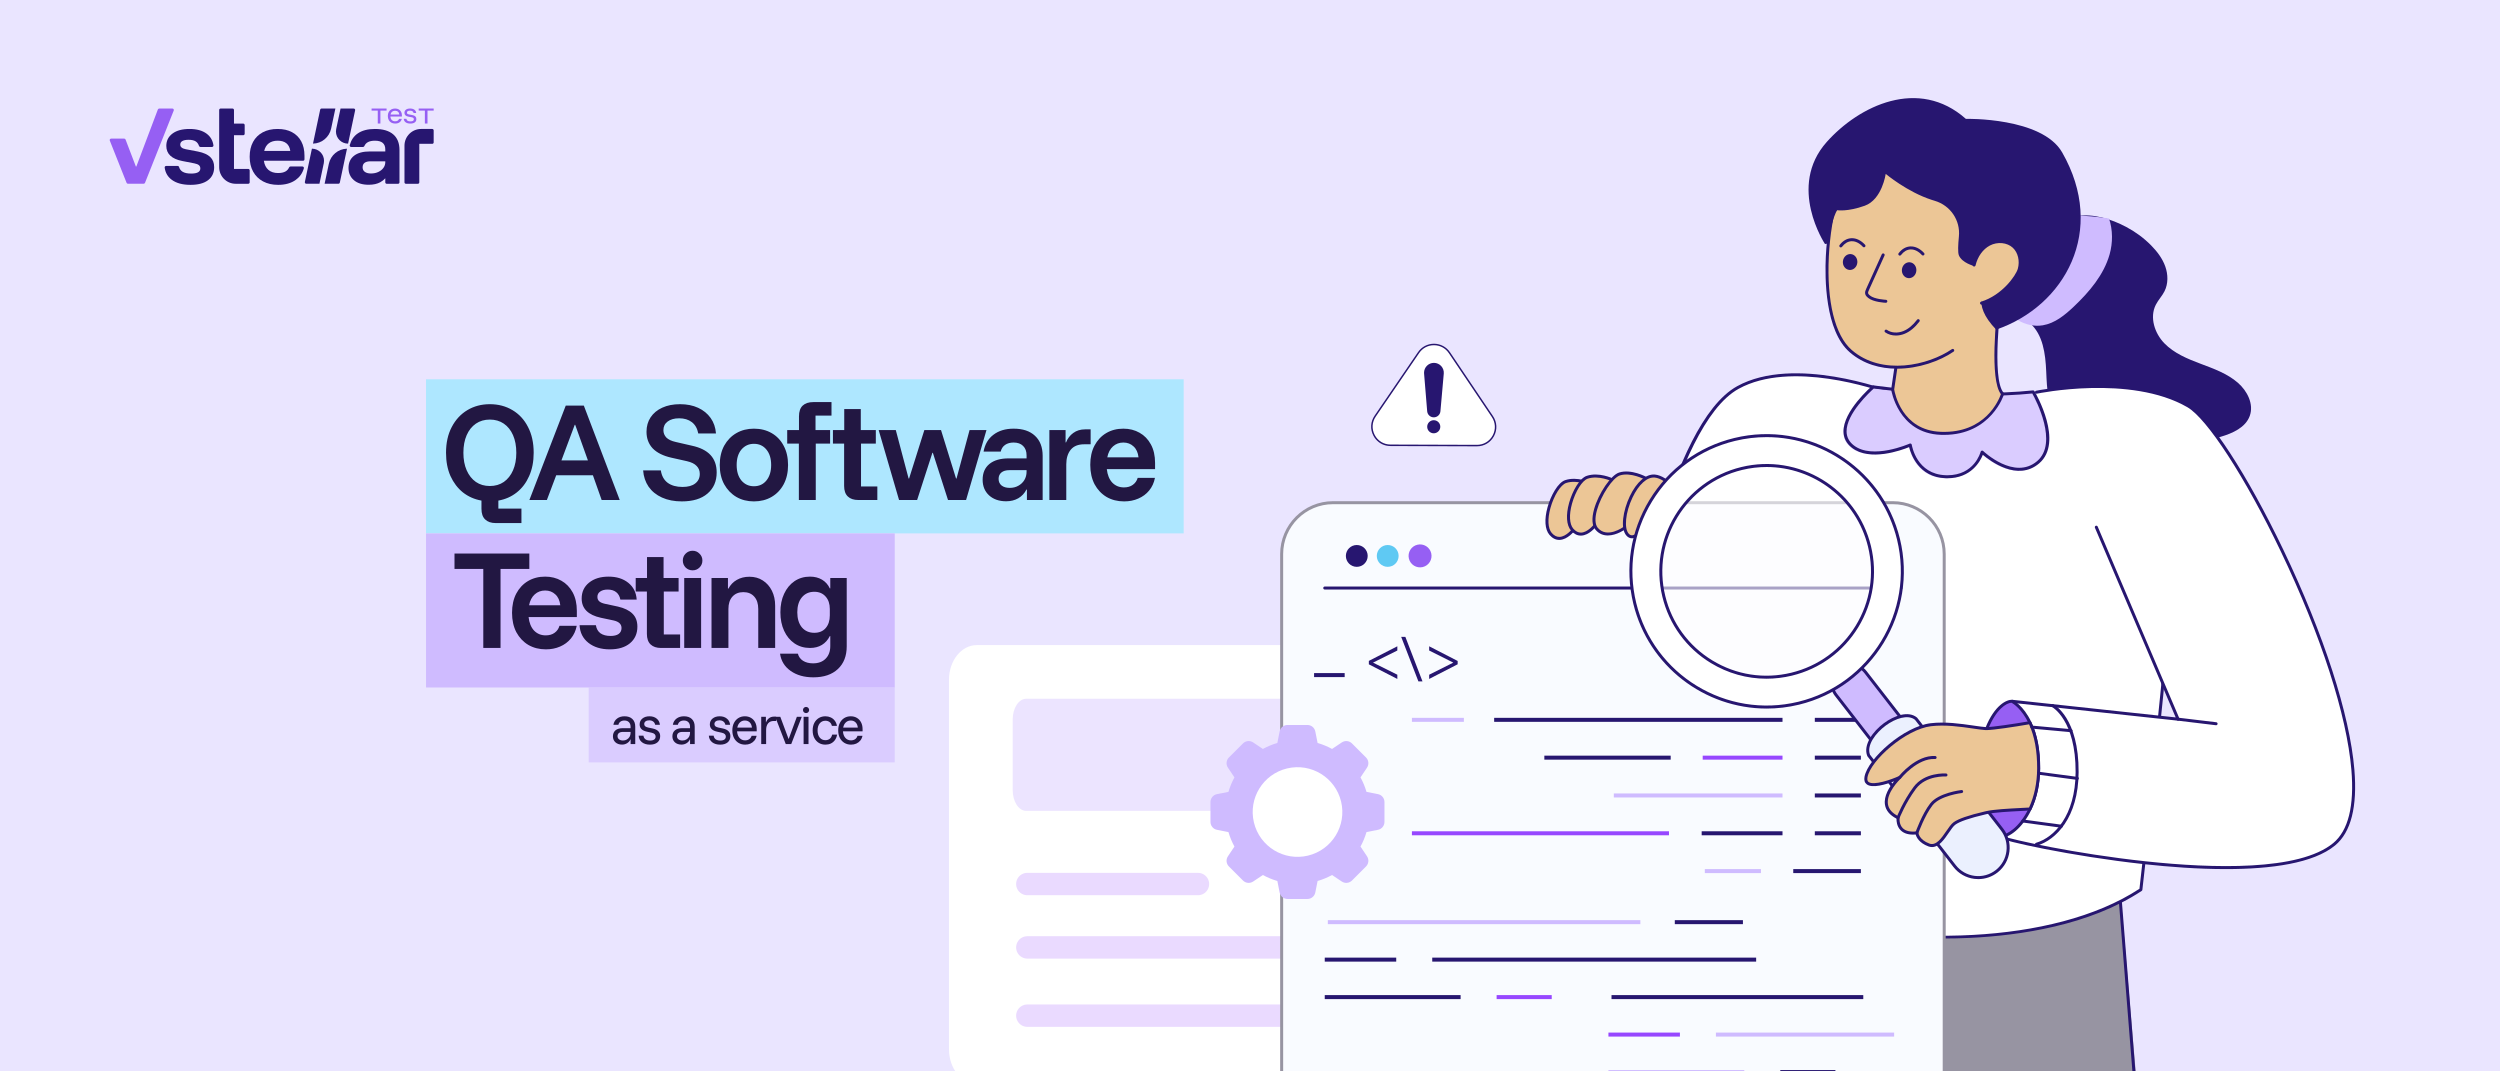
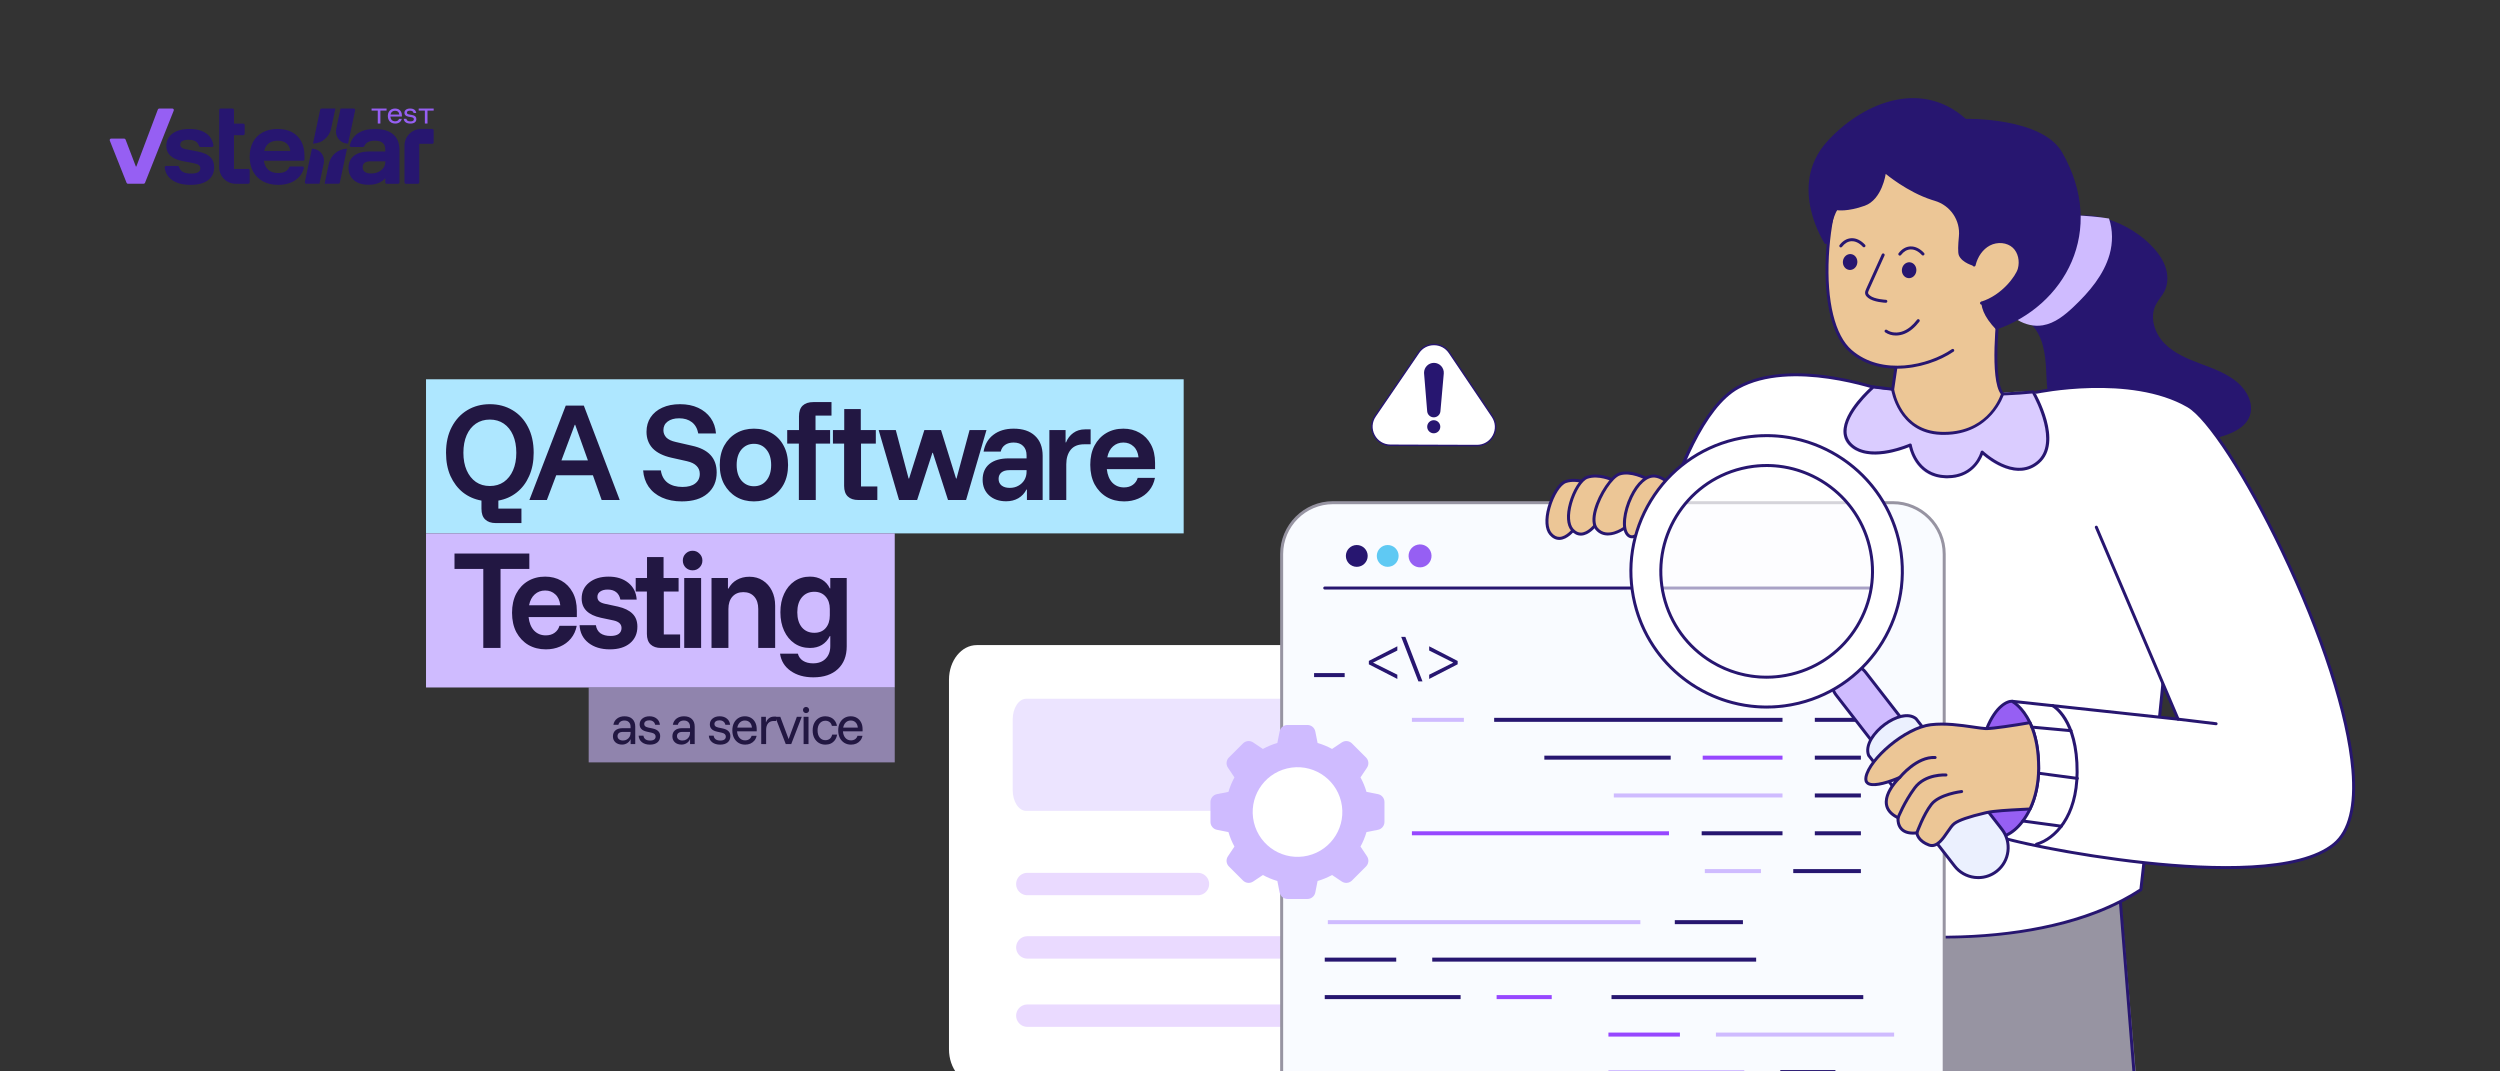
<svg xmlns="http://www.w3.org/2000/svg" width="980" height="420" viewBox="0 0 980 420" fill="none">
  <rect x="0" y="0" width="980" height="420" fill="#333333" stroke="none" />
  <g clip-path="url(#clip0_1191_940)">
-     <rect width="980" height="420" fill="#EAE5FF" />
    <g opacity="0.4">
      <rect width="980" height="420" style="mix-blend-mode:multiply" />
    </g>
    <rect x="167" y="148.678" width="297" height="60.407" fill="#AEE7FF" />
    <rect x="167" y="209.085" width="183.737" height="60.407" fill="#CFBBFF" />
    <rect opacity="0.6" x="230.763" y="269.491" width="119.975" height="29.364" fill="#CFBBFF" />
    <path d="M194.352 205.047C192.555 205.047 191.169 204.575 190.194 203.63C189.219 202.717 188.732 201.315 188.732 199.427V196.228C185.99 195.741 183.569 194.675 181.467 193.03C179.396 191.355 177.766 189.207 176.578 186.588C175.421 183.968 174.842 180.937 174.842 177.495C174.842 173.596 175.588 170.23 177.081 167.398C178.573 164.534 180.614 162.326 183.203 160.772C185.792 159.219 188.732 158.442 192.022 158.442C195.342 158.442 198.296 159.219 200.886 160.772C203.475 162.295 205.5 164.489 206.963 167.352C208.455 170.185 209.201 173.566 209.201 177.495C209.201 180.937 208.607 183.983 207.419 186.633C206.262 189.253 204.648 191.385 202.576 193.03C200.505 194.675 198.098 195.741 195.357 196.228V199.381H204.404V205.047H194.352ZM192.022 190.517C194.123 190.517 195.951 189.984 197.505 188.918C199.058 187.821 200.261 186.298 201.114 184.349C201.967 182.399 202.393 180.115 202.393 177.495C202.393 174.845 201.967 172.545 201.114 170.596C200.261 168.646 199.058 167.139 197.505 166.073C195.951 165.006 194.123 164.473 192.022 164.473C189.92 164.473 188.092 165.006 186.539 166.073C184.985 167.139 183.782 168.646 182.929 170.596C182.076 172.545 181.65 174.845 181.65 177.495C181.65 180.115 182.076 182.399 182.929 184.349C183.782 186.298 184.985 187.821 186.539 188.918C188.092 189.984 189.92 190.517 192.022 190.517ZM207.522 196L221.777 158.99H228.859L242.932 196H235.85L232.423 186.314H218.03L214.375 196H207.522ZM220.086 180.465H230.458L225.478 166.529H225.295L220.086 180.465ZM267.275 196.548C264.32 196.548 261.731 196.046 259.508 195.04C257.284 194.035 255.533 192.619 254.253 190.791C253.004 188.964 252.289 186.831 252.106 184.395H259.051C259.355 186.496 260.239 188.111 261.701 189.238C263.193 190.334 265.143 190.883 267.549 190.883C269.712 190.883 271.372 190.426 272.53 189.512C273.718 188.598 274.312 187.349 274.312 185.765C274.312 184.516 273.9 183.481 273.078 182.658C272.286 181.805 271.022 181.181 269.286 180.785L263.163 179.414C259.934 178.683 257.497 177.465 255.852 175.759C254.238 174.023 253.431 171.86 253.431 169.271C253.431 167.108 253.964 165.22 255.03 163.605C256.127 161.96 257.65 160.696 259.599 159.813C261.579 158.899 263.909 158.442 266.59 158.442C269.27 158.442 271.631 158.914 273.672 159.859C275.713 160.803 277.342 162.128 278.561 163.834C279.779 165.539 280.48 167.565 280.663 169.911H273.718C273.352 167.961 272.514 166.484 271.205 165.479C269.895 164.473 268.235 163.971 266.224 163.971C264.336 163.971 262.828 164.397 261.701 165.25C260.604 166.073 260.056 167.2 260.056 168.631C260.056 169.728 260.437 170.687 261.198 171.51C261.99 172.302 263.209 172.88 264.854 173.246L271.205 174.708C274.464 175.409 276.901 176.627 278.515 178.363C280.129 180.1 280.937 182.384 280.937 185.217C280.937 188.689 279.733 191.446 277.327 193.487C274.951 195.528 271.601 196.548 267.275 196.548ZM295.531 196.548C292.973 196.548 290.688 195.97 288.678 194.812C286.667 193.624 285.068 191.964 283.88 189.832C282.723 187.7 282.144 185.187 282.144 182.293C282.144 179.369 282.723 176.84 283.88 174.708C285.068 172.576 286.667 170.931 288.678 169.773C290.688 168.616 292.973 168.037 295.531 168.037C298.151 168.037 300.466 168.616 302.476 169.773C304.487 170.931 306.055 172.576 307.182 174.708C308.34 176.84 308.919 179.369 308.919 182.293C308.919 185.187 308.34 187.715 307.182 189.877C306.025 192.01 304.441 193.655 302.431 194.812C300.42 195.97 298.12 196.548 295.531 196.548ZM295.531 190.608C297.572 190.608 299.202 189.862 300.42 188.37C301.669 186.847 302.294 184.821 302.294 182.293C302.294 179.734 301.669 177.708 300.42 176.216C299.202 174.723 297.572 173.977 295.531 173.977C293.551 173.977 291.922 174.723 290.642 176.216C289.394 177.708 288.769 179.734 288.769 182.293C288.769 184.821 289.394 186.847 290.642 188.37C291.922 189.862 293.551 190.608 295.531 190.608ZM313.154 196V173.886H308.585V168.586H313.199V163.24C313.199 161.321 313.687 159.904 314.661 158.99C315.636 158.077 317.022 157.62 318.819 157.62H325.947V162.92H319.687V168.586H325.399V173.886H319.779V196H313.154ZM336.424 196C334.688 196 333.332 195.543 332.357 194.629C331.383 193.715 330.895 192.33 330.895 190.471V173.886H326.509V168.586H330.941V160.361H337.429V168.586H343.323V173.886H337.52V190.7H343.917V196H336.424ZM352.429 196L344.433 168.586H351.15L356.176 187.593H356.359L362.344 168.586H368.878L374.772 187.593H374.955L380.072 168.586H386.697L378.701 196H371.619L365.68 177.495H365.497L359.511 196H352.429ZM394.42 196.503C391.648 196.503 389.409 195.726 387.703 194.172C386.028 192.619 385.19 190.578 385.19 188.05C385.19 185.4 386.074 183.344 387.84 181.882C389.638 180.419 392.15 179.688 395.379 179.688H402.416V178.5C402.416 176.916 401.959 175.683 401.045 174.799C400.162 173.916 398.928 173.474 397.344 173.474C396.004 173.474 394.892 173.779 394.009 174.388C393.125 174.997 392.546 175.881 392.272 177.038H385.556C386.074 174.175 387.368 171.967 389.44 170.413C391.511 168.829 394.146 168.037 397.344 168.037C400.938 168.037 403.726 168.966 405.705 170.824C407.716 172.682 408.721 175.302 408.721 178.683V196H402.553V191.888H402.37C401.639 193.35 400.573 194.492 399.172 195.315C397.801 196.107 396.217 196.503 394.42 196.503ZM395.836 191.248C397.085 191.248 398.197 190.974 399.172 190.426C400.177 189.877 400.969 189.131 401.548 188.187C402.126 187.212 402.416 186.116 402.416 184.897V184.303H395.699C394.328 184.303 393.278 184.608 392.546 185.217C391.815 185.826 391.45 186.664 391.45 187.73C391.45 188.827 391.846 189.695 392.638 190.334C393.43 190.944 394.496 191.248 395.836 191.248ZM411.355 196V168.586H417.706V173.429H417.888C418.498 171.875 419.442 170.642 420.721 169.728C422.001 168.784 423.539 168.311 425.336 168.311H427.529V174.16H425.016C422.64 174.16 420.874 174.876 419.716 176.307C418.559 177.739 417.98 179.643 417.98 182.019V196H411.355ZM440.633 196.548C438.075 196.548 435.79 195.97 433.78 194.812C431.8 193.624 430.231 191.964 429.073 189.832C427.946 187.669 427.383 185.126 427.383 182.201C427.383 179.308 427.931 176.81 429.028 174.708C430.155 172.576 431.693 170.931 433.643 169.773C435.592 168.616 437.831 168.037 440.359 168.037C442.735 168.037 444.852 168.57 446.71 169.636C448.568 170.672 450.046 172.195 451.142 174.205C452.239 176.216 452.787 178.637 452.787 181.47V183.892H433.871C434.115 186.146 434.83 187.913 436.018 189.192C437.237 190.441 438.76 191.065 440.588 191.065C441.989 191.065 443.146 190.73 444.06 190.06C445.004 189.39 445.644 188.476 445.979 187.319H452.741C452.376 189.238 451.614 190.898 450.457 192.299C449.33 193.67 447.913 194.721 446.207 195.452C444.532 196.183 442.674 196.548 440.633 196.548ZM434.054 179.277H446.299C446.086 177.389 445.431 175.957 444.334 174.982C443.268 173.977 441.943 173.474 440.359 173.474C438.775 173.474 437.42 173.977 436.293 174.982C435.166 175.987 434.419 177.419 434.054 179.277ZM196.212 254H189.45V223.022H178.164V216.99H207.498V223.022H196.212V254ZM213.969 254.548C211.41 254.548 209.126 253.97 207.115 252.812C205.135 251.624 203.567 249.964 202.409 247.832C201.282 245.669 200.719 243.126 200.719 240.201C200.719 237.308 201.267 234.81 202.363 232.708C203.49 230.576 205.029 228.931 206.978 227.773C208.928 226.616 211.167 226.037 213.695 226.037C216.071 226.037 218.188 226.57 220.046 227.636C221.904 228.672 223.381 230.195 224.478 232.205C225.574 234.216 226.123 236.637 226.123 239.47V241.892H207.207C207.45 244.146 208.166 245.913 209.354 247.192C210.573 248.441 212.096 249.065 213.923 249.065C215.324 249.065 216.482 248.73 217.396 248.06C218.34 247.39 218.98 246.476 219.315 245.319H226.077C225.711 247.238 224.95 248.898 223.792 250.299C222.665 251.67 221.249 252.721 219.543 253.452C217.868 254.183 216.01 254.548 213.969 254.548ZM207.389 237.277H219.635C219.421 235.389 218.766 233.957 217.67 232.982C216.604 231.977 215.279 231.474 213.695 231.474C212.111 231.474 210.755 231.977 209.628 232.982C208.501 233.987 207.755 235.419 207.389 237.277ZM239.071 254.548C235.629 254.548 232.827 253.695 230.664 251.99C228.501 250.284 227.344 247.984 227.191 245.09H233.588C233.801 246.461 234.395 247.512 235.37 248.243C236.375 248.944 237.7 249.294 239.345 249.294C240.716 249.294 241.767 249.035 242.498 248.517C243.259 247.969 243.64 247.192 243.64 246.187C243.64 244.664 242.604 243.674 240.533 243.217L235.553 242.166C230.527 241.069 228.014 238.557 228.014 234.627C228.014 232.038 228.973 229.967 230.892 228.413C232.842 226.829 235.401 226.037 238.568 226.037C241.706 226.037 244.28 226.844 246.29 228.459C248.301 230.073 249.397 232.266 249.58 235.038H243.183C242.94 233.759 242.391 232.784 241.538 232.114C240.685 231.444 239.574 231.109 238.203 231.109C236.984 231.109 236.01 231.368 235.279 231.886C234.548 232.373 234.182 233.074 234.182 233.987C234.182 234.718 234.426 235.297 234.913 235.724C235.401 236.15 236.132 236.47 237.106 236.683L242.224 237.78C244.752 238.359 246.656 239.288 247.935 240.567C249.214 241.816 249.854 243.506 249.854 245.639C249.854 248.38 248.879 250.558 246.93 252.172C245.011 253.756 242.391 254.548 239.071 254.548ZM259.111 254C257.374 254 256.019 253.543 255.044 252.629C254.07 251.715 253.582 250.33 253.582 248.471V231.886H249.196V226.586H253.628V218.361H260.116V226.586H266.01V231.886H260.207V248.7H266.604V254H259.111ZM268.213 254V226.586H274.838V254H268.213ZM271.503 223.57C270.437 223.57 269.523 223.204 268.761 222.473C268.03 221.712 267.665 220.798 267.665 219.732C267.665 218.666 268.03 217.767 268.761 217.036C269.523 216.275 270.437 215.894 271.503 215.894C272.569 215.894 273.468 216.275 274.199 217.036C274.96 217.767 275.341 218.666 275.341 219.732C275.341 220.798 274.96 221.712 274.199 222.473C273.468 223.204 272.569 223.57 271.503 223.57ZM278.914 254V226.586H285.357V230.743H285.539C286.331 229.251 287.428 228.109 288.829 227.317C290.261 226.494 291.906 226.083 293.764 226.083C295.774 226.083 297.526 226.57 299.018 227.545C300.541 228.52 301.729 229.86 302.582 231.566C303.435 233.272 303.861 235.236 303.861 237.46V254H297.236V238.739C297.236 236.668 296.718 235.054 295.683 233.896C294.647 232.708 293.215 232.114 291.388 232.114C289.591 232.114 288.159 232.708 287.093 233.896C286.057 235.054 285.539 236.668 285.539 238.739V254H278.914ZM318.846 265.514C315.282 265.514 312.312 264.676 309.936 263.001C307.56 261.326 306.174 259.072 305.778 256.239H312.769C313.073 257.427 313.744 258.356 314.779 259.026C315.845 259.696 317.155 260.031 318.709 260.031C320.81 260.031 322.455 259.422 323.643 258.204C324.862 256.985 325.471 255.34 325.471 253.269V249.34H325.288C324.527 250.863 323.491 252.02 322.181 252.812C320.871 253.604 319.318 254 317.521 254C315.236 254 313.211 253.406 311.444 252.218C309.708 251.03 308.352 249.385 307.377 247.283C306.403 245.182 305.915 242.76 305.915 240.019C305.915 237.247 306.403 234.825 307.377 232.754C308.352 230.652 309.708 229.007 311.444 227.819C313.211 226.631 315.236 226.037 317.521 226.037C319.318 226.037 320.887 226.433 322.227 227.225C323.567 228.017 324.588 229.159 325.288 230.652H325.471V226.586H331.913V253.36C331.913 257.137 330.756 260.107 328.441 262.27C326.126 264.433 322.927 265.514 318.846 265.514ZM319.211 248.06C321.1 248.06 322.577 247.451 323.643 246.233C324.74 244.984 325.288 243.308 325.288 241.207V238.739C325.288 236.698 324.74 235.069 323.643 233.85C322.547 232.601 321.069 231.977 319.211 231.977C317.17 231.977 315.541 232.708 314.322 234.17C313.134 235.602 312.54 237.551 312.54 240.019C312.54 242.486 313.134 244.451 314.322 245.913C315.541 247.344 317.17 248.06 319.211 248.06Z" fill="#221742" />
    <path d="M243.834 291.882C242.777 291.882 241.916 291.586 241.251 290.992C240.597 290.386 240.271 289.608 240.271 288.658C240.271 287.649 240.597 286.865 241.251 286.307C241.916 285.736 242.854 285.451 244.065 285.451H247.183V284.917C247.183 284.133 246.969 283.527 246.542 283.1C246.126 282.661 245.538 282.441 244.778 282.441C244.148 282.441 243.626 282.589 243.21 282.886C242.806 283.171 242.539 283.581 242.409 284.115H240.449C240.627 283.082 241.108 282.269 241.892 281.675C242.676 281.081 243.65 280.784 244.814 280.784C246.132 280.784 247.159 281.14 247.895 281.853C248.644 282.566 249.018 283.569 249.018 284.864V291.687H247.201V289.834H247.129C246.856 290.463 246.423 290.962 245.829 291.33C245.235 291.698 244.57 291.882 243.834 291.882ZM244.226 290.279C244.784 290.279 245.283 290.149 245.722 289.887C246.173 289.626 246.53 289.276 246.791 288.836C247.052 288.385 247.183 287.886 247.183 287.34V286.912H244.19C243.501 286.912 242.973 287.061 242.605 287.358C242.248 287.643 242.07 288.046 242.07 288.569C242.07 289.092 242.266 289.507 242.658 289.816C243.05 290.125 243.572 290.279 244.226 290.279ZM254.78 291.9C253.497 291.9 252.452 291.586 251.644 290.956C250.849 290.315 250.415 289.46 250.344 288.391H252.232C252.315 289.008 252.583 289.483 253.034 289.816C253.485 290.137 254.091 290.297 254.851 290.297C255.552 290.297 256.086 290.16 256.454 289.887C256.822 289.614 257.006 289.228 257.006 288.729C257.006 287.945 256.466 287.441 255.385 287.215L253.622 286.823C251.698 286.419 250.736 285.469 250.736 283.973C250.736 283.023 251.092 282.257 251.805 281.675C252.517 281.081 253.449 280.784 254.601 280.784C255.742 280.784 256.68 281.087 257.416 281.693C258.164 282.286 258.586 283.094 258.681 284.115H256.828C256.71 283.557 256.448 283.13 256.044 282.833C255.653 282.524 255.142 282.37 254.512 282.37C253.907 282.37 253.426 282.5 253.069 282.761C252.713 283.023 252.535 283.379 252.535 283.83C252.535 284.187 252.66 284.478 252.909 284.703C253.159 284.917 253.556 285.083 254.103 285.202L255.884 285.576C256.858 285.79 257.582 286.146 258.057 286.645C258.544 287.132 258.788 287.773 258.788 288.569C258.788 289.59 258.432 290.404 257.719 291.01C257.006 291.603 256.027 291.9 254.78 291.9ZM267.14 291.882C266.083 291.882 265.222 291.586 264.557 290.992C263.904 290.386 263.577 289.608 263.577 288.658C263.577 287.649 263.904 286.865 264.557 286.307C265.222 285.736 266.16 285.451 267.372 285.451H270.489V284.917C270.489 284.133 270.275 283.527 269.848 283.1C269.432 282.661 268.844 282.441 268.084 282.441C267.455 282.441 266.932 282.589 266.517 282.886C266.113 283.171 265.846 283.581 265.715 284.115H263.755C263.933 283.082 264.414 282.269 265.198 281.675C265.982 281.081 266.956 280.784 268.12 280.784C269.438 280.784 270.465 281.14 271.202 281.853C271.95 282.566 272.324 283.569 272.324 284.864V291.687H270.507V289.834H270.436C270.163 290.463 269.729 290.962 269.135 291.33C268.541 291.698 267.876 291.882 267.14 291.882ZM267.532 290.279C268.09 290.279 268.589 290.149 269.028 289.887C269.48 289.626 269.836 289.276 270.097 288.836C270.359 288.385 270.489 287.886 270.489 287.34V286.912H267.496C266.808 286.912 266.279 287.061 265.911 287.358C265.555 287.643 265.376 288.046 265.376 288.569C265.376 289.092 265.572 289.507 265.964 289.816C266.356 290.125 266.879 290.279 267.532 290.279ZM282.299 291.9C281.016 291.9 279.971 291.586 279.163 290.956C278.368 290.315 277.934 289.46 277.863 288.391H279.751C279.834 289.008 280.102 289.483 280.553 289.816C281.004 290.137 281.61 290.297 282.37 290.297C283.071 290.297 283.605 290.16 283.973 289.887C284.342 289.614 284.526 289.228 284.526 288.729C284.526 287.945 283.985 287.441 282.905 287.215L281.141 286.823C279.217 286.419 278.255 285.469 278.255 283.973C278.255 283.023 278.611 282.257 279.324 281.675C280.036 281.081 280.969 280.784 282.121 280.784C283.261 280.784 284.199 281.087 284.935 281.693C285.684 282.286 286.105 283.094 286.2 284.115H284.347C284.229 283.557 283.967 283.13 283.564 282.833C283.172 282.524 282.661 282.37 282.032 282.37C281.426 282.37 280.945 282.5 280.589 282.761C280.232 283.023 280.054 283.379 280.054 283.83C280.054 284.187 280.179 284.478 280.428 284.703C280.678 284.917 281.076 285.083 281.622 285.202L283.403 285.576C284.377 285.79 285.102 286.146 285.577 286.645C286.064 287.132 286.307 287.773 286.307 288.569C286.307 289.59 285.951 290.404 285.238 291.01C284.526 291.603 283.546 291.9 282.299 291.9ZM292.103 291.9C291.141 291.9 290.28 291.675 289.52 291.223C288.76 290.76 288.16 290.113 287.721 289.282C287.293 288.438 287.079 287.447 287.079 286.307C287.079 285.178 287.293 284.204 287.721 283.385C288.148 282.554 288.73 281.912 289.467 281.461C290.203 281.01 291.046 280.784 291.996 280.784C292.887 280.784 293.677 280.986 294.366 281.39C295.066 281.794 295.619 282.375 296.022 283.136C296.426 283.896 296.628 284.792 296.628 285.826V286.681H288.932C289.003 287.761 289.324 288.622 289.894 289.264C290.464 289.905 291.195 290.226 292.085 290.226C292.727 290.226 293.273 290.065 293.724 289.745C294.176 289.424 294.478 288.985 294.633 288.426H296.592C296.45 289.151 296.165 289.774 295.737 290.297C295.31 290.808 294.787 291.206 294.17 291.491C293.552 291.764 292.863 291.9 292.103 291.9ZM289.021 285.22H294.758C294.674 284.341 294.383 283.658 293.885 283.171C293.386 282.684 292.75 282.441 291.978 282.441C291.218 282.441 290.577 282.69 290.055 283.189C289.532 283.676 289.188 284.353 289.021 285.22ZM298.399 291.687V280.998H300.234V283.136H300.305C300.542 282.471 300.928 281.936 301.463 281.532C302.009 281.117 302.674 280.909 303.458 280.909H304.242V282.619H303.351C302.365 282.619 301.611 282.934 301.089 283.563C300.578 284.193 300.323 285.042 300.323 286.111V291.687H298.399ZM308.02 291.687L303.887 280.998H305.882L309.106 289.638H309.178L312.366 280.998H314.29L310.157 291.687H308.02ZM315.011 291.687V280.998H316.935V291.687H315.011ZM315.973 279.537C315.641 279.537 315.356 279.418 315.118 279.181C314.881 278.943 314.762 278.658 314.762 278.326C314.762 277.993 314.881 277.708 315.118 277.471C315.356 277.233 315.641 277.114 315.973 277.114C316.306 277.114 316.591 277.233 316.829 277.471C317.066 277.708 317.185 277.993 317.185 278.326C317.185 278.658 317.066 278.943 316.829 279.181C316.591 279.418 316.306 279.537 315.973 279.537ZM323.553 291.9C322.603 291.9 321.748 291.675 320.988 291.223C320.24 290.76 319.646 290.113 319.206 289.282C318.779 288.45 318.565 287.47 318.565 286.342C318.565 285.202 318.779 284.216 319.206 283.385C319.646 282.554 320.24 281.912 320.988 281.461C321.748 281.01 322.603 280.784 323.553 280.784C324.301 280.784 324.984 280.927 325.602 281.212C326.231 281.485 326.76 281.9 327.187 282.459C327.627 283.005 327.93 283.7 328.096 284.543H326.101C325.934 283.842 325.62 283.332 325.157 283.011C324.705 282.69 324.171 282.53 323.553 282.53C322.639 282.53 321.896 282.874 321.326 283.563C320.768 284.252 320.489 285.178 320.489 286.342C320.489 287.494 320.768 288.421 321.326 289.121C321.896 289.81 322.639 290.154 323.553 290.154C324.206 290.154 324.765 289.982 325.228 289.638C325.703 289.293 326.029 288.735 326.208 287.963H328.149C327.995 288.842 327.698 289.573 327.259 290.154C326.819 290.736 326.285 291.176 325.655 291.473C325.026 291.758 324.325 291.9 323.553 291.9ZM333.605 291.9C332.643 291.9 331.782 291.675 331.022 291.223C330.262 290.76 329.662 290.113 329.223 289.282C328.795 288.438 328.582 287.447 328.582 286.307C328.582 285.178 328.795 284.204 329.223 283.385C329.651 282.554 330.232 281.912 330.969 281.461C331.705 281.01 332.548 280.784 333.498 280.784C334.389 280.784 335.179 280.986 335.868 281.39C336.568 281.794 337.121 282.375 337.525 283.136C337.928 283.896 338.13 284.792 338.13 285.826V286.681H330.434C330.506 287.761 330.826 288.622 331.396 289.264C331.966 289.905 332.697 290.226 333.588 290.226C334.229 290.226 334.775 290.065 335.226 289.745C335.678 289.424 335.981 288.985 336.135 288.426H338.095C337.952 289.151 337.667 289.774 337.239 290.297C336.812 290.808 336.289 291.206 335.672 291.491C335.054 291.764 334.365 291.9 333.605 291.9ZM330.523 285.22H336.26C336.177 284.341 335.886 283.658 335.387 283.171C334.888 282.684 334.253 282.441 333.481 282.441C332.721 282.441 332.079 282.69 331.557 283.189C331.034 283.676 330.69 284.353 330.523 285.22Z" fill="#221742" />
    <g clip-path="url(#clip1_1191_940)">
      <path d="M138.65 42.539C139.016 42.539 139.29 42.878 139.213 43.238L138.37 47.218L136.446 56.304H136.428C133.813 56.304 131.692 54.176 131.692 51.552C131.692 51.234 131.724 50.922 131.784 50.621L131.805 50.521L131.814 50.48L133.496 42.539H138.65Z" fill="#271670" />
      <path d="M131.472 42.539L129.82 50.337L129.8 50.43C129.083 53.736 126.184 56.225 122.691 56.3L125.509 42.997C125.566 42.73 125.801 42.539 126.073 42.539H131.472H131.472Z" fill="#271670" />
      <path d="M127.021 63.032C127.021 63.347 126.99 63.655 126.932 63.952L126.93 63.963L126.912 64.047L126.909 64.064L126.9 64.105L125.221 72.03H120.068C119.701 72.03 119.428 71.691 119.504 71.331L120.343 67.367L122.268 58.282H122.408C124.966 58.347 127.021 60.449 127.021 63.032Z" fill="#271670" />
      <path d="M136.026 58.285L133.211 71.573C133.154 71.84 132.919 72.031 132.647 72.031H127.249L128.897 64.248L128.917 64.156C129.634 60.849 132.535 58.361 136.027 58.285H136.026Z" fill="#271670" />
      <path d="M97.874 66.792V71.483C97.874 71.792 97.624 72.041 97.317 72.041H92.385C88.812 72.041 85.915 69.135 85.915 65.55V43.121C85.915 42.96 85.98 42.814 86.085 42.709C86.165 42.628 86.269 42.571 86.384 42.549H91.143C91.303 42.549 91.449 42.614 91.554 42.719C91.659 42.825 91.724 42.971 91.724 43.132V48.447H95.333C95.493 48.447 95.639 48.513 95.744 48.618C95.849 48.724 95.914 48.869 95.914 49.03V52.428C95.914 52.589 95.849 52.735 95.744 52.84C95.639 52.946 95.493 53.011 95.333 53.011H91.724V66.213H97.297C97.616 66.213 97.874 66.472 97.874 66.792Z" fill="#271670" />
      <path d="M74.678 72.464C71.598 72.464 69.166 71.815 67.381 70.515C65.763 69.337 64.821 67.732 64.555 65.698C64.51 65.357 64.777 65.055 65.12 65.055H69.646C69.9 65.055 70.12 65.226 70.191 65.471C70.424 66.271 70.876 66.881 71.546 67.302C72.327 67.794 73.452 68.04 74.923 68.04C77.325 68.04 78.527 67.372 78.527 66.038C78.527 65.5 78.346 65.073 77.985 64.757C77.623 64.441 77.022 64.201 76.183 64.037L71.493 63.124C67.294 62.305 65.195 60.327 65.195 57.19C65.195 55.177 65.999 53.568 67.609 52.362C69.219 51.156 71.446 50.554 74.293 50.554C77.139 50.554 79.355 51.174 81.012 52.414C82.503 53.532 83.389 55.048 83.67 56.962C83.721 57.304 83.452 57.611 83.106 57.611H78.564C78.322 57.611 78.105 57.458 78.027 57.228C77.758 56.44 77.342 55.854 76.777 55.469C76.124 55.024 75.179 54.801 73.943 54.801C72.869 54.801 72.053 54.959 71.493 55.276C70.933 55.592 70.653 56.066 70.653 56.698C70.653 57.143 70.828 57.517 71.178 57.821C71.528 58.126 72.064 58.348 72.787 58.489L77.582 59.402C79.774 59.847 81.384 60.56 82.411 61.544C83.437 62.527 83.951 63.861 83.951 65.546C83.951 67.723 83.151 69.421 81.553 70.638C79.955 71.855 77.663 72.463 74.677 72.463L74.678 72.464Z" fill="#271670" />
      <path d="M109.033 72.463C106.77 72.463 104.799 72.013 103.119 71.112C101.439 70.211 100.144 68.935 99.234 67.285C98.324 65.635 97.87 63.686 97.87 61.438C97.87 59.191 98.313 57.255 99.2 55.627C100.086 54.001 101.352 52.748 102.996 51.87C104.641 50.992 106.583 50.554 108.823 50.554C111.063 50.554 112.9 50.975 114.475 51.818C116.05 52.661 117.257 53.866 118.097 55.434C118.937 57.003 119.357 58.875 119.357 61.052V62.445C119.357 62.761 119.101 63.018 118.785 63.018H103.437C103.437 63.018 103.434 63.019 103.435 63.02C103.668 64.588 104.262 65.781 105.219 66.599C106.175 67.419 107.435 67.828 108.999 67.828C110.235 67.828 111.215 67.618 111.938 67.196C112.564 66.831 113.034 66.299 113.345 65.6C113.436 65.395 113.64 65.265 113.864 65.265H118.556C118.935 65.265 119.212 65.627 119.107 65.992C118.561 67.895 117.489 69.414 115.892 70.549C114.095 71.825 111.809 72.463 109.033 72.463V72.463ZM103.576 59.156H113.79C113.79 59.156 113.792 59.155 113.792 59.154C113.605 57.82 113.092 56.821 112.252 56.154C111.412 55.487 110.281 55.153 108.858 55.153C107.435 55.153 106.273 55.493 105.376 56.171C104.478 56.85 103.877 57.844 103.574 59.153C103.574 59.155 103.575 59.156 103.576 59.156L103.576 59.156Z" fill="#271670" />
      <path d="M169.998 55.832V51.128C169.998 50.811 169.741 50.554 169.425 50.554H165.08C161.478 50.554 158.557 53.484 158.557 57.098V71.486C158.557 71.793 158.805 72.042 159.111 72.042H163.812C164.118 72.042 164.366 71.793 164.366 71.486V56.382H169.449C169.752 56.382 169.998 56.136 169.998 55.831V55.832Z" fill="#271670" />
      <path d="M154.13 52.661C152.486 51.256 150.1 50.554 146.974 50.554C144.151 50.554 141.887 51.151 140.184 52.345C138.66 53.413 137.631 54.931 137.097 56.9C137 57.259 137.272 57.612 137.642 57.612H142.307C142.535 57.612 142.74 57.473 142.828 57.262C143.409 55.857 144.792 55.154 146.974 55.154C149.68 55.154 151.034 56.29 151.034 58.559V59.367H145.014C142.307 59.367 140.231 59.929 138.785 61.053C137.338 62.175 136.615 63.779 136.615 65.863C136.615 67.829 137.315 69.415 138.715 70.621C140.115 71.826 142.052 72.428 144.524 72.428C146.344 72.428 147.861 72.096 149.074 71.428C149.821 71.018 150.473 70.502 151.034 69.884V71.494C151.034 71.797 151.279 72.042 151.581 72.042H156.052C156.353 72.042 156.598 71.797 156.598 71.494V58.806C156.598 56.114 155.775 54.066 154.131 52.661H154.13ZM150.298 65.81C149.809 66.477 149.144 67.011 148.303 67.407C147.464 67.807 146.496 68.005 145.4 68.005C144.396 68.005 143.603 67.794 143.019 67.373C142.436 66.952 142.145 66.355 142.145 65.582C142.145 64.014 143.194 63.23 145.295 63.23H151.034V63.546C151.034 64.389 150.789 65.143 150.299 65.81H150.298Z" fill="#271670" />
      <path d="M154.919 48.437C154.329 48.437 153.816 48.316 153.383 48.073C152.95 47.831 152.615 47.486 152.38 47.038C152.144 46.591 152.027 46.068 152.027 45.469C152.027 44.871 152.144 44.352 152.38 43.914C152.615 43.477 152.946 43.138 153.374 42.898C153.801 42.659 154.3 42.539 154.872 42.539C155.443 42.539 155.891 42.649 156.289 42.87C156.688 43.091 156.997 43.403 157.217 43.806C157.437 44.209 157.547 44.688 157.547 45.243V45.668H153.044C153.076 46.26 153.256 46.722 153.586 47.053C153.916 47.384 154.357 47.549 154.909 47.549C155.292 47.549 155.616 47.469 155.879 47.309C156.143 47.148 156.325 46.91 156.426 46.595H157.5C157.362 47.181 157.065 47.635 156.61 47.956C156.155 48.277 155.591 48.438 154.919 48.438V48.437ZM153.082 44.893H156.53C156.479 44.426 156.308 44.064 156.016 43.806C155.724 43.547 155.34 43.418 154.863 43.418C154.385 43.418 153.999 43.547 153.685 43.806C153.37 44.064 153.17 44.426 153.082 44.893Z" fill="#965FF3" />
      <path d="M160.874 48.437C160.089 48.437 159.47 48.274 159.018 47.946C158.565 47.618 158.317 47.162 158.273 46.575H159.319C159.363 46.922 159.514 47.177 159.771 47.341C160.029 47.505 160.409 47.587 160.911 47.587C161.79 47.587 162.23 47.309 162.23 46.755C162.23 46.529 162.163 46.353 162.028 46.231C161.892 46.108 161.665 46.018 161.344 45.961L160.11 45.734C159.061 45.539 158.537 45.038 158.537 44.232C158.537 43.709 158.735 43.296 159.131 42.993C159.526 42.691 160.067 42.539 160.751 42.539C161.436 42.539 162.025 42.694 162.442 43.002C162.86 43.311 163.097 43.746 163.154 44.307H162.127C162.064 43.992 161.918 43.758 161.688 43.607C161.459 43.456 161.137 43.38 160.723 43.38C160.339 43.38 160.043 43.447 159.832 43.579C159.622 43.711 159.517 43.904 159.517 44.156C159.517 44.351 159.584 44.504 159.719 44.614C159.854 44.724 160.072 44.807 160.374 44.864L161.608 45.101C162.161 45.202 162.566 45.381 162.823 45.639C163.081 45.898 163.21 46.244 163.21 46.679C163.21 47.234 163.008 47.665 162.607 47.974C162.205 48.283 161.627 48.437 160.873 48.437H160.874Z" fill="#965FF3" />
      <path d="M170.002 42.539V43.352H167.579V48.438H166.546V43.352H164.124V42.539H170.002Z" fill="#965FF3" />
      <path d="M67.576 42.549C67.977 42.549 68.252 42.955 68.104 43.33L68.007 43.574L64.256 53.011L56.841 71.668C56.753 71.888 56.541 72.032 56.305 72.032H50.154C49.917 72.032 49.706 71.888 49.618 71.668L43.041 55.121C42.892 54.744 43.168 54.335 43.572 54.335H48.688C48.923 54.335 49.135 54.481 49.219 54.702L53.264 65.287H53.44L58.073 53.011L61.634 43.574L61.88 42.922C61.965 42.697 62.18 42.549 62.419 42.549H67.576Z" fill="#965FF3" />
      <path d="M151.538 42.539V43.352H149.114V48.438H148.082V43.352H145.659V42.539H151.538Z" fill="#965FF3" />
    </g>
    <path d="M571.336 424.888H382.899C376.879 424.888 372 418.812 372 411.32V266.446C372 258.952 376.879 252.878 382.899 252.878H571.336C577.356 252.878 582.235 258.952 582.235 266.446V411.32C582.237 418.812 577.356 424.888 571.336 424.888Z" fill="white" />
    <path d="M538.828 317.869H402.287C399.354 317.869 396.975 314.231 396.975 309.739V282.042C396.975 277.553 399.352 273.911 402.287 273.911H538.828C541.76 273.911 544.14 277.55 544.14 282.042V309.739C544.14 314.231 541.762 317.869 538.828 317.869Z" fill="#ECE4FF" />
    <path opacity="0.2" d="M402.707 346.54H469.6" stroke="#9747FF" stroke-width="8.773" stroke-miterlimit="10" stroke-linecap="round" stroke-linejoin="round" />
    <path opacity="0.2" d="M402.708 371.382H546.05" stroke="#9747FF" stroke-width="8.773" stroke-miterlimit="10" stroke-linecap="round" stroke-linejoin="round" />
    <path opacity="0.2" d="M402.708 398.14H546.05" stroke="#9747FF" stroke-width="8.773" stroke-miterlimit="10" stroke-linecap="round" stroke-linejoin="round" />
    <path d="M830.671 344.041L839.036 441.473L771.621 461.648L762.272 422.282L747.017 365.2L830.671 344.041Z" fill="#9794A2" />
-     <path d="M750.498 441.444L761.52 364.378L766.938 326.497L683.593 326.957L671.609 441.444H750.498Z" fill="white" />
    <path d="M840.512 471C840.53 471 840.547 470.999 840.563 470.997C840.888 470.969 841.128 470.684 841.1 470.36L831.655 351.916C831.629 351.606 831.389 351.369 831.056 351.377L743.114 355.355C742.789 355.362 742.531 355.631 742.537 355.956C742.544 356.282 742.821 356.525 743.139 356.533L830.528 352.567L839.926 470.461C839.952 470.768 840.21 471 840.512 471Z" fill="#271670" />
    <path d="M773.944 470.524C773.989 470.524 774.036 470.518 774.081 470.508C774.398 470.433 774.593 470.115 774.518 469.798L750.795 371.992C750.72 371.675 750.403 371.479 750.085 371.556C749.769 371.631 749.573 371.948 749.649 372.265L773.372 470.071C773.436 470.342 773.678 470.524 773.944 470.524Z" fill="#271670" />
    <path d="M843.256 96.209C845.595 98.585 847.666 101.307 848.785 104.448C849.903 107.589 849.985 111.196 848.485 114.175C847.536 116.061 846.012 117.611 845.062 119.497C842.589 124.397 844.597 130.616 848.415 134.559C852.234 138.503 857.493 140.657 862.63 142.592C867.766 144.527 873.075 146.425 877.222 150.021C880.93 153.237 883.579 158.432 881.904 163.045C880.247 167.606 875.176 169.838 870.523 171.215C854.71 175.893 837.679 176.391 821.62 172.646C816.213 171.385 810.616 169.457 807.058 165.195C802.656 159.924 802.417 152.46 802.114 145.6C801.811 138.739 800.879 131.149 795.696 126.644C791.252 122.782 784.155 121.664 781.735 116.297C780.791 114.202 780.781 111.803 781.07 109.524C782.036 101.885 786.304 94.719 792.562 90.231C795.685 87.99 799.286 86.432 803.041 85.626C806.651 84.851 810.288 85.405 813.87 84.751C820.443 83.552 827.632 85.875 833.443 88.941C837.057 90.848 840.388 93.296 843.256 96.209Z" fill="#271670" />
    <path d="M783.983 117.905C787.007 124.129 793.963 128.663 800.78 127.519C805.545 126.72 809.493 123.464 812.994 120.134C819.045 114.378 824.695 107.743 826.97 99.709C828.243 95.177 828.255 90.156 826.736 85.656C822.306 84.942 817.806 84.621 813.324 84.391C808.102 84.115 802.571 83.879 798.193 81.018C796.441 79.87 795.386 78.513 794.81 76.99C793.811 78.313 792.937 79.771 792.063 81.136C788.708 86.364 785.431 91.731 783.48 97.664C781.316 104.243 780.95 111.682 783.983 117.905Z" fill="#CFBBFF" />
    <path d="M653.73 327.913C697.269 330.152 733.078 208.979 733.078 208.979L740.491 153.804C740.491 153.804 703.605 139.593 681.263 151.898C654.395 166.694 640.128 252.941 640.128 252.941" fill="white" />
    <path d="M654.947 328.534C672.88 328.534 691.482 308.699 710.263 269.541C724.513 239.83 733.554 209.451 733.644 209.148C733.652 209.119 733.659 209.089 733.663 209.059L741.075 153.883C741.111 153.613 740.958 153.353 740.703 153.255C740.332 153.112 703.304 139.088 680.979 151.384C654.169 166.149 640.132 249.314 639.548 252.847C639.494 253.168 639.711 253.471 640.032 253.524C640.354 253.576 640.657 253.36 640.709 253.038C640.852 252.179 655.236 166.905 681.547 152.416C702.104 141.096 735.64 152.666 739.844 154.194L732.5 208.856C731.653 211.692 696.044 329.497 653.759 327.325C653.429 327.296 653.158 327.557 653.141 327.884C653.124 328.209 653.374 328.485 653.699 328.502C654.114 328.524 654.531 328.534 654.947 328.534Z" fill="#271670" />
    <path d="M673.26 342.341C683.441 364.777 788.93 381.974 839.219 348.742C839.219 348.742 860.5 188.369 844.387 166.756C834.869 153.989 809.242 154.721 797.077 153.78C776.8 152.211 766.064 160.362 766.064 160.362C766.064 160.362 713.425 147.414 694.373 165.259C679.893 178.818 686.373 283.071 686.373 283.071L673.26 342.341Z" fill="white" />
    <path d="M796.615 154.028C796.615 154.028 808.105 173.605 798.595 181.753C789.085 189.901 776.564 177.76 776.564 177.76C776.564 177.76 773.97 187.874 762.198 187.466C750.17 187.048 748.295 174.957 748.295 174.957C748.295 174.957 733.415 181.648 725.675 175.537C715.629 167.606 733.791 152.048 733.791 152.048C733.791 152.048 767.852 157.034 796.615 154.028Z" fill="#DACCFF" />
    <path d="M763.361 187.479C772.784 187.479 776.3 180.748 777.274 178.27C780.097 180.682 790.88 188.886 799.358 181.64C809.1 173.315 797.988 154.142 797.511 153.329C797.392 153.126 797.164 153.006 796.923 153.037C768.658 155.984 734.786 151.122 734.448 151.071C734.27 151.047 734.095 151.097 733.961 151.211C733.492 151.612 722.479 161.118 722.647 169.239C722.698 171.722 723.789 173.82 725.889 175.474C732.931 181.02 745.299 176.522 748.38 175.267C749.046 177.962 752.082 187.1 762.658 187.467C762.894 187.475 763.13 187.479 763.361 187.479ZM776.998 176.636C776.944 176.636 776.89 176.643 776.836 176.658C776.627 176.713 776.466 176.876 776.412 177.081C776.313 177.464 773.89 186.299 763.369 186.299C763.149 186.299 762.926 186.295 762.699 186.286C751.361 185.895 749.488 174.819 749.414 174.348C749.385 174.165 749.27 174.005 749.103 173.918C748.936 173.83 748.738 173.823 748.565 173.9C748.42 173.966 733.979 180.331 726.647 174.554C724.837 173.129 723.898 171.333 723.854 169.215C723.709 162.221 733.042 153.622 734.551 152.278C737.881 152.741 769.693 156.987 796.652 154.251C798.082 156.832 806.9 173.626 798.563 180.751C789.62 188.395 777.545 176.922 777.423 176.805C777.308 176.695 777.155 176.636 776.998 176.636Z" fill="#271670" />
    <path d="M761.556 367.9C765.114 367.9 768.66 367.819 772.174 367.653C791.579 366.738 819.019 362.8 839.544 349.236C839.689 349.14 839.785 348.984 839.805 348.812C839.924 347.774 851.759 244.787 851.861 223.25C851.863 222.924 851.601 222.659 851.275 222.657C850.914 222.646 850.684 222.918 850.683 223.243C850.583 244.172 839.346 342.466 838.665 348.404C804.49 370.805 743.618 370.673 703.591 359.146C687.616 354.545 676.81 348.406 673.878 342.276L686.948 283.202C686.96 283.148 686.964 283.093 686.961 283.038C686.933 282.595 684.225 238.248 686.31 204.06C686.33 203.735 686.082 203.456 685.757 203.435C685.439 203.419 685.154 203.664 685.134 203.988C683.088 237.543 685.647 280.838 685.78 283.028L672.684 342.216C672.656 342.341 672.671 342.471 672.723 342.586C675.717 349.185 686.564 355.468 703.265 360.278C720.417 365.218 741.172 367.9 761.556 367.9Z" fill="#271670" />
    <rect x="502.358" y="197.178" width="259.818" height="245.056" rx="19.683" fill="#F9FBFF" />
    <path d="M522.553 442.95H741.982C753.415 442.95 762.716 433.649 762.716 422.217V217.197C762.716 205.764 753.415 196.463 741.982 196.463H522.554C511.121 196.463 501.82 205.764 501.82 217.197V422.217C501.819 433.649 511.12 442.95 522.553 442.95ZM741.982 197.641C752.765 197.641 761.538 206.414 761.538 217.197V422.217C761.538 433 752.765 441.773 741.982 441.773H522.554C511.77 441.773 502.998 433 502.998 422.217V217.197C502.998 206.413 511.77 197.641 522.554 197.641H741.982Z" fill="#9794A2" />
    <path d="M519.301 231.097H745.165C745.491 231.097 745.754 230.833 745.754 230.508C745.754 230.183 745.491 229.919 745.165 229.919H519.301C518.976 229.919 518.712 230.183 518.712 230.508C518.712 230.833 518.976 231.097 519.301 231.097Z" fill="#271670" />
    <path d="M552.281 218.948C551.708 216.529 553.205 214.104 555.624 213.531C558.042 212.958 560.468 214.454 561.041 216.873C561.614 219.292 560.117 221.717 557.699 222.29C555.28 222.863 552.854 221.367 552.281 218.948Z" fill="#965FF3" />
    <path d="M543.982 222.203C541.619 222.203 539.703 220.287 539.703 217.924C539.703 215.56 541.619 213.645 543.982 213.645C546.346 213.645 548.262 215.56 548.262 217.924C548.262 220.287 546.346 222.203 543.982 222.203Z" fill="#5FC9F3" />
    <path d="M531.857 222.203C529.494 222.203 527.578 220.287 527.578 217.924C527.578 215.56 529.494 213.645 531.857 213.645C534.22 213.645 536.136 215.56 536.136 217.924C536.136 220.287 534.22 222.203 531.857 222.203Z" fill="#271670" />
    <path d="M783.977 116.99C783.977 116.99 779.808 148.684 785.013 154.381C785.013 154.381 780.14 170.56 760.803 169.864C744.36 169.271 741.929 152.668 741.929 152.668L743.909 139.182L783.977 116.99Z" fill="#ECC696" />
    <path d="M761.994 170.476C780.563 170.476 785.527 154.715 785.576 154.552C785.636 154.354 785.587 154.138 785.447 153.985C780.484 148.554 784.519 117.382 784.561 117.068C784.59 116.847 784.492 116.629 784.308 116.504C784.124 116.379 783.885 116.369 783.691 116.475L743.623 138.668C743.463 138.757 743.353 138.915 743.326 139.097L741.345 152.582C741.337 152.639 741.337 152.697 741.345 152.753C741.37 152.925 744.042 169.851 760.782 170.454C761.191 170.469 761.597 170.476 761.994 170.476ZM784.35 154.509C783.576 156.738 778.271 169.939 760.823 169.275C745.493 168.723 742.748 154.051 742.524 152.665L744.449 139.557L783.248 118.067C782.551 123.831 779.852 148.69 784.35 154.509Z" fill="#271670" />
    <path d="M765.472 137.359C755.688 144.084 737.27 147.845 725.507 137.662C709.527 123.83 716.784 71.019 727.166 63.702C737.776 56.222 765.746 53.839 775.292 62.639C785.585 72.127 788.216 109.436 783.276 119.556" fill="#ECC696" />
    <path d="M743.618 144.528C752.094 144.528 760.448 141.524 765.806 137.842C766.073 137.658 766.141 137.291 765.957 137.023C765.773 136.755 765.406 136.688 765.138 136.871C755.964 143.179 737.722 147.454 725.892 137.214C719.303 131.511 716.026 118.15 716.902 100.559C717.738 83.761 722.395 67.783 727.505 64.182C738.129 56.693 765.882 54.764 774.893 63.07C784.833 72.233 787.658 109.237 782.747 119.297C782.604 119.589 782.726 119.942 783.018 120.085C783.31 120.228 783.663 120.106 783.806 119.814C788.965 109.245 786.16 71.855 775.691 62.204C766.165 53.422 738.007 55.339 726.826 63.219C721.364 67.07 716.592 83.098 715.725 100.501C715.302 108.996 715.371 129.666 725.121 138.107C730.478 142.742 737.085 144.528 743.618 144.528Z" fill="#271670" />
    <path d="M716.594 95.475C716.662 93.218 718.557 84.667 720.184 82.403C720.184 82.403 724.186 83.092 730.987 80.647C737.795 78.2 739.2 68.158 739.2 68.158C739.2 68.158 747.573 75.23 757.282 78.361C757.687 78.491 758.079 78.613 758.46 78.727C764.547 80.548 768.514 86.357 767.89 92.681C767.563 96.005 767.443 98.953 767.869 100.05C769.06 103.098 773.886 104.282 773.886 104.282L778.582 103.28L779.373 105.77C778.047 113.679 772.41 118.66 782.495 129.212C809.399 119.994 825.949 90.43 808.357 59.729C800.439 45.911 770.609 46.586 770.609 46.586C752.101 30.166 728.757 41.433 716.088 55.643C700.441 73.193 715.4 95.652 715.4 95.652L716.594 95.475Z" fill="#271670" />
    <path d="M773.846 103.893C774.638 100.522 776.684 97.343 779.746 95.727C782.809 94.11 786.906 94.336 789.435 96.701C791.763 98.877 792.413 102.475 791.543 105.539C790.674 108.605 784.933 116.309 776.761 118.819" fill="#ECC696" />
    <path d="M776.761 119.41C776.819 119.41 776.877 119.401 776.935 119.383C785.059 116.889 791.133 109.15 792.111 105.701C793.106 102.193 792.214 98.492 789.839 96.271C787.248 93.851 782.89 93.403 779.472 95.206C776.478 96.787 774.16 99.984 773.274 103.759C773.199 104.075 773.396 104.393 773.713 104.467C774.029 104.542 774.346 104.344 774.421 104.028C775.231 100.58 777.325 97.671 780.023 96.247C783.01 94.671 786.799 95.043 789.035 97.131C791.06 99.024 791.841 102.339 790.978 105.378C790.23 108.015 784.851 115.719 776.589 118.257C776.278 118.351 776.104 118.681 776.2 118.992C776.277 119.247 776.51 119.41 776.761 119.41Z" fill="#271670" />
    <path d="M739.25 118.695C739.564 118.695 739.824 118.447 739.837 118.13C739.851 117.805 739.599 117.531 739.273 117.518C739.229 117.515 734.795 117.315 733.029 115.845C732.709 115.578 732.389 115.291 732.309 114.969C732.224 114.627 732.394 114.209 732.606 113.738L738.735 100.17C738.869 99.874 738.737 99.525 738.441 99.39C738.145 99.257 737.796 99.388 737.662 99.684L731.533 113.252C731.311 113.744 730.975 114.486 731.166 115.253C731.332 115.92 731.825 116.375 732.275 116.75C734.349 118.475 739.027 118.686 739.225 118.694C739.233 118.695 739.241 118.695 739.25 118.695Z" fill="#271670" />
    <path d="M728.074 102.994C727.9 104.71 726.494 105.972 724.932 105.813C723.37 105.655 722.245 104.137 722.419 102.422C722.592 100.707 723.999 99.445 725.56 99.603C727.122 99.761 728.247 101.279 728.074 102.994Z" fill="#271670" />
    <path d="M743.195 131.53C744.314 131.53 745.471 131.308 746.58 130.856C748.682 130.003 750.593 128.431 752.421 126.055C752.62 125.797 752.572 125.428 752.314 125.228C752.056 125.031 751.686 125.078 751.488 125.337C749.79 127.543 748.039 128.991 746.136 129.766C743.865 130.687 741.39 130.517 739.676 129.316C739.41 129.129 739.043 129.194 738.856 129.46C738.669 129.727 738.734 130.094 739 130.28C740.181 131.108 741.653 131.53 743.195 131.53Z" fill="#271670" />
    <path d="M721.598 96.989C721.775 96.989 721.951 96.908 722.067 96.756C723.111 95.381 724.396 94.622 725.782 94.558C727.302 94.498 728.887 95.267 730.242 96.749C730.461 96.991 730.834 97.007 731.074 96.787C731.315 96.567 731.331 96.194 731.112 95.954C729.517 94.209 727.606 93.287 725.729 93.38C723.982 93.46 722.392 94.38 721.129 96.042C720.932 96.302 720.983 96.672 721.242 96.868C721.348 96.949 721.473 96.989 721.598 96.989Z" fill="#271670" />
    <path d="M751.204 106.209C751.031 107.924 749.624 109.186 748.062 109.028C746.501 108.87 745.376 107.352 745.549 105.637C745.723 103.922 747.129 102.66 748.691 102.818C750.252 102.976 751.378 104.494 751.204 106.209Z" fill="#271670" />
    <path d="M744.728 100.205C744.906 100.205 745.082 100.125 745.197 99.973C746.242 98.599 747.527 97.838 748.913 97.775C750.429 97.704 752.017 98.483 753.372 99.966C753.591 100.208 753.964 100.224 754.204 100.004C754.445 99.785 754.462 99.411 754.242 99.171C752.647 97.427 750.734 96.525 748.86 96.598C747.114 96.678 745.523 97.598 744.259 99.26C744.063 99.519 744.113 99.889 744.372 100.085C744.479 100.166 744.604 100.205 744.728 100.205Z" fill="#271670" />
    <path d="M571.402 259.096L560.234 253.345V255.005L569.645 259.723V259.771L560.234 264.488V266.149L571.402 260.397V259.096Z" fill="#271670" />
    <path d="M557.622 267.112L550.907 249.663H549.27L556.01 267.112H557.622Z" fill="#271670" />
    <path d="M536.587 260.419L547.754 266.147V264.486L538.272 259.769V259.721L547.754 255.003V253.343L536.587 259.071V260.419Z" fill="#271670" />
    <path d="M515.119 263.85H527.108V265.421H515.119V263.85Z" fill="#271670" />
    <path d="M711.408 281.39H729.466V282.961H711.408V281.39Z" fill="#271670" />
    <path d="M711.408 296.215H729.467V297.786H711.408V296.215Z" fill="#271670" />
    <path d="M711.408 311.037H729.467V312.608H711.408V311.037Z" fill="#271670" />
    <path d="M711.408 325.86H729.467V327.432H711.408V325.86Z" fill="#271670" />
    <path d="M702.955 340.684H729.466V342.255H702.955V340.684Z" fill="#271670" />
    <path d="M553.471 281.39H573.837V282.961H553.471V281.39Z" fill="#CFBBFF" />
    <path d="M585.71 281.39H698.741V282.961H585.71V281.39Z" fill="#271670" />
    <path d="M605.383 296.215H654.91V297.786H605.383V296.215Z" fill="#271670" />
    <path d="M667.457 296.215H698.741V297.786H667.457V296.215Z" fill="#9747FF" />
    <path d="M632.614 311.037H698.741V312.608H632.614V311.037Z" fill="#CFBBFF" />
    <path d="M553.471 325.86H654.241V327.432H553.471V325.86Z" fill="#9747FF" />
    <path d="M667.056 325.86H698.741V327.432H667.056V325.86Z" fill="#271670" />
    <path d="M668.29 340.684H690.288V342.255H668.29V340.684Z" fill="#CFBBFF" />
    <path d="M520.507 360.699H643.019V362.27H520.507V360.699Z" fill="#CFBBFF" />
    <path d="M656.524 360.699H683.227V362.27H656.524V360.699Z" fill="#271670" />
    <path d="M519.301 375.387H547.321V376.958H519.301V375.387Z" fill="#271670" />
    <path d="M561.437 375.387H688.411V376.958H561.437V375.387Z" fill="#271670" />
    <path d="M519.301 390.079H572.559V391.65H519.301V390.079Z" fill="#271670" />
    <path d="M586.675 390.079H608.277V391.65H586.675V390.079Z" fill="#9747FF" />
    <path d="M631.713 390.079H730.406V391.65H631.713V390.079Z" fill="#271670" />
    <path d="M630.507 404.771H658.526V406.342H630.507V404.771Z" fill="#9747FF" />
    <path d="M672.643 404.771H742.502V406.342H672.643V404.771Z" fill="#CFBBFF" />
    <path d="M630.506 419.461H683.763V421.032H630.506V419.461Z" fill="#CFBBFF" />
    <path d="M697.881 419.461H719.484V421.032H697.881V419.461Z" fill="#271670" />
    <path d="M616.74 207.719C616.74 207.719 611.917 214.034 607.837 209.291C603.758 204.549 609.201 190.256 613.769 188.763C618.336 187.27 623.557 189.78 623.557 189.78" fill="#ECC696" />
    <path d="M611.231 211.645C611.275 211.645 611.32 211.645 611.365 211.644C614.519 211.552 617.1 208.218 617.209 208.076C617.407 207.818 617.357 207.449 617.098 207.251C616.84 207.055 616.47 207.103 616.273 207.361C616.249 207.392 613.919 210.393 611.327 210.466C610.226 210.486 609.202 209.972 608.284 208.907C606.755 207.128 606.57 203.456 607.79 199.084C609.147 194.224 611.796 190.028 613.952 189.323C618.234 187.923 623.252 190.287 623.302 190.311C623.597 190.453 623.948 190.328 624.088 190.035C624.229 189.742 624.105 189.39 623.812 189.249C623.59 189.143 618.323 186.653 613.586 188.203C610.709 189.143 607.922 194.228 606.655 198.767C605.308 203.59 605.577 207.566 607.391 209.676C608.517 210.983 609.808 211.645 611.231 211.645Z" fill="#271670" />
    <path d="M625.189 206.034C625.189 206.034 620.367 212.349 616.287 207.607C612.207 202.865 617.651 188.572 622.218 187.079C626.785 185.586 632.007 188.096 632.007 188.096" fill="#ECC696" />
    <path d="M619.679 209.961C619.724 209.961 619.768 209.961 619.813 209.96C622.968 209.868 625.549 206.534 625.658 206.392C625.855 206.134 625.805 205.764 625.547 205.567C625.29 205.37 624.92 205.418 624.721 205.676C624.698 205.707 622.367 208.708 619.776 208.781C618.674 208.807 617.65 208.288 616.734 207.223C615.204 205.443 615.019 201.771 616.239 197.4C617.596 192.54 620.245 188.343 622.401 187.638C626.685 186.239 631.702 188.603 631.752 188.627C632.047 188.769 632.397 188.643 632.537 188.351C632.678 188.058 632.555 187.706 632.262 187.565C632.039 187.459 626.771 184.969 622.035 186.518C619.158 187.459 616.371 192.546 615.103 197.084C613.757 201.908 614.026 205.882 615.84 207.992C616.966 209.299 618.256 209.961 619.679 209.961Z" fill="#271670" />
    <path d="M636.901 206.912C636.901 206.912 629.994 212.069 625.915 207.326C621.835 202.583 630.249 187.307 634.816 185.814C639.384 184.321 645.207 187.531 645.207 187.531" fill="#ECC696" />
    <path d="M630.27 209.905C633.815 209.905 637.204 207.419 637.254 207.381C637.515 207.187 637.568 206.819 637.374 206.557C637.179 206.297 636.81 206.245 636.55 206.437C636.286 206.634 630.032 211.206 626.362 206.939C625.241 205.637 625.119 203.145 626.019 199.924C627.634 194.137 632.166 187.298 635 186.371C639.275 184.972 644.868 188.013 644.923 188.045C645.208 188.199 645.566 188.099 645.723 187.813C645.88 187.528 645.776 187.17 645.492 187.012C645.245 186.877 639.387 183.697 634.633 185.251C631.444 186.294 626.614 193.404 624.883 199.606C623.86 203.272 624.063 206.073 625.469 207.707C626.878 209.347 628.592 209.905 630.27 209.905Z" fill="#271670" />
    <path d="M650.47 196.879C650.47 196.879 642.427 214.167 638.101 209.685C633.774 205.204 640.7 185.937 648.671 186.613C653.416 187.015 659.337 194.236 660.032 197.063" fill="#ECC696" />
    <path d="M639.725 211.015C639.884 211.015 640.045 211.002 640.209 210.974C644.798 210.204 650.383 198.463 651.005 197.127C651.142 196.832 651.014 196.482 650.719 196.344C650.424 196.207 650.074 196.334 649.937 196.63C648.32 200.105 643.385 209.247 640.014 209.812C639.442 209.908 638.971 209.738 638.525 209.276C636.548 207.228 637.172 200.865 639.916 195.094C642.387 189.898 645.634 186.95 648.622 187.2C653.111 187.581 658.822 194.605 659.461 197.203C659.539 197.52 659.856 197.711 660.174 197.635C660.49 197.557 660.683 197.238 660.605 196.922C659.905 194.076 653.953 186.47 648.721 186.026C645.225 185.72 641.542 188.93 638.852 194.588C636.269 200.02 634.98 207.301 637.677 210.093C638.264 210.702 638.964 211.015 639.725 211.015Z" fill="#271670" />
    <path d="M798.298 153.751C798.298 153.751 834.954 145.939 857.759 159.123C878.257 170.974 944.989 306.114 914.994 330.943C888.794 352.631 782.897 329.155 783.986 327.905C795.574 314.595 798.376 286.967 788.731 274.903L853.807 281.921L821.755 206.655" fill="white" />
    <path d="M872.567 340.684C890.293 340.684 906.869 338.433 915.369 331.398C921.599 326.242 924.137 316.234 922.914 301.655C921.105 280.071 910.96 248.679 895.08 215.532C881.007 186.155 866.128 163.281 858.054 158.614C835.315 145.468 798.543 153.097 798.175 153.175C797.857 153.243 797.654 153.556 797.722 153.874C797.79 154.193 798.102 154.4 798.421 154.328C798.786 154.25 835.121 146.715 857.465 159.634C865.226 164.12 880.257 187.316 894.018 216.041C909.838 249.064 919.943 280.306 921.741 301.754C922.929 315.926 920.533 325.594 914.619 330.489C901.33 341.489 867.342 340.451 841.17 337.642C813.268 334.649 788.923 329.167 784.898 327.742C796.015 314.335 798.512 288.002 790.005 275.634L853.745 282.508C853.951 282.528 854.157 282.44 854.282 282.272C854.406 282.104 854.432 281.883 854.35 281.691L822.298 206.424C822.17 206.126 821.826 205.988 821.524 206.113C821.225 206.241 821.085 206.587 821.213 206.886L852.872 281.228L788.794 274.317C788.55 274.288 788.328 274.411 788.214 274.62C788.1 274.827 788.122 275.085 788.27 275.271C797.571 286.903 795.095 314.247 783.541 327.518C783.339 327.749 783.365 328.16 783.579 328.379C784.696 329.525 811.656 335.614 840.408 338.745C850.505 339.845 861.75 340.684 872.567 340.684Z" fill="#271670" />
    <path d="M783.986 327.908C786.972 328.083 792.289 324.44 795.772 317.125C797.735 312.983 799.11 307.671 799.15 301.215C799.193 293.083 797.652 287.301 795.741 283.283C792.701 276.877 788.731 274.907 788.731 274.907C786.633 274.748 782.168 277.173 778.812 285.605C777.672 288.474 776.662 292.06 775.907 296.474C774.311 305.874 775.98 313.359 778.197 318.66C780.737 324.693 783.986 327.908 783.986 327.908Z" fill="#965FF3" />
    <path d="M784.198 328.503C787.545 328.503 792.827 324.68 796.304 317.378C798.546 312.644 799.702 307.208 799.739 301.219C799.777 294.065 798.611 287.946 796.273 283.029C793.181 276.514 789.162 274.462 788.993 274.378C788.924 274.344 788.85 274.324 788.775 274.318C786.721 274.187 781.888 276.28 778.264 285.387C777.03 288.493 776.041 292.19 775.326 296.374C773.968 304.372 774.751 311.946 777.653 318.887C780.21 324.96 783.435 328.192 783.572 328.326C783.674 328.427 783.809 328.487 783.951 328.496C784.032 328.5 784.114 328.503 784.198 328.503ZM788.567 275.487C789.183 275.84 792.568 277.969 795.208 283.534C797.47 288.29 798.598 294.237 798.561 301.212C798.525 307.028 797.407 312.297 795.24 316.872C791.793 324.11 786.836 327.284 784.243 327.324C783.571 326.601 780.885 323.526 778.74 318.431C775.925 311.701 775.168 304.347 776.488 296.573C777.189 292.469 778.155 288.852 779.359 285.823C782.426 278.116 786.479 275.478 788.567 275.487Z" fill="#271670" />
    <path d="M746.362 294.804C743.176 297.278 738.587 296.701 736.112 293.515L719.729 272.42C717.254 269.234 717.831 264.644 721.017 262.17C724.203 259.695 728.793 260.272 731.267 263.458L747.651 284.553C750.125 287.74 749.548 292.329 746.362 294.804Z" fill="#CFBBFF" />
    <path d="M741.89 296.927C743.582 296.927 745.287 296.386 746.724 295.271H746.724C748.39 293.977 749.451 292.112 749.715 290.021C749.978 287.929 749.41 285.86 748.117 284.194L731.733 263.099C730.44 261.434 728.575 260.371 726.483 260.108C724.391 259.852 722.322 260.413 720.657 261.706C717.219 264.376 716.594 269.346 719.264 272.783L735.647 293.879C737.2 295.879 739.534 296.927 741.89 296.927ZM746.001 294.34C743.076 296.612 738.849 296.079 736.577 293.155L720.194 272.06C717.923 269.135 718.454 264.908 721.379 262.637C724.304 260.365 728.532 260.897 730.802 263.821L747.186 284.916C748.286 286.333 748.769 288.094 748.545 289.874C748.322 291.653 747.417 293.239 746.001 294.34Z" fill="#271670" />
    <g opacity="0.6">
      <path d="M702.309 264.276C724.578 258.87 738.243 236.441 732.838 214.178C727.431 191.91 705.002 178.245 682.733 183.652C660.471 189.058 646.806 211.486 652.213 233.755C657.618 256.017 680.047 269.682 702.309 264.276Z" fill="white" />
    </g>
    <path d="M679.97 172.268C708.52 165.336 737.283 182.865 744.216 211.415C751.146 239.96 733.625 268.728 705.074 275.66C676.529 282.591 647.761 265.063 640.83 236.519C633.898 207.967 651.425 179.199 679.97 172.268ZM702.31 264.276C724.578 258.869 738.244 236.44 732.839 214.178C727.432 191.91 705.003 178.245 682.734 183.652C660.472 189.057 646.807 211.486 652.214 233.754C657.619 256.016 680.048 269.681 702.31 264.276Z" fill="white" />
    <path d="M692.524 277.759C696.714 277.759 700.965 277.265 705.213 276.234C734.032 269.236 751.786 240.097 744.788 211.278C737.79 182.456 708.648 164.7 679.831 171.698C665.872 175.086 654.068 183.71 646.593 195.981C639.118 208.252 636.867 222.698 640.257 236.659C646.224 261.23 668.288 277.757 692.524 277.759ZM692.519 171.351C716.226 171.351 737.806 187.519 743.643 211.556C750.487 239.745 733.122 268.245 704.935 275.089C676.747 281.928 648.246 264.569 641.402 236.382C638.086 222.727 640.287 208.597 647.598 196.594C654.91 184.592 666.456 176.158 680.108 172.842C684.262 171.834 688.423 171.351 692.519 171.351ZM692.445 266.054C695.775 266.054 699.13 265.656 702.448 264.85C713.371 262.198 722.607 255.453 728.454 245.857C734.301 236.26 736.062 224.961 733.41 214.041C727.936 191.495 705.138 177.606 682.594 183.081C660.052 188.554 646.166 211.35 651.641 233.895C654.292 244.815 661.037 254.049 670.634 259.895C677.314 263.965 684.818 266.054 692.445 266.054ZM692.522 183.067C710.952 183.067 727.729 195.634 732.265 214.319C734.842 224.934 733.132 235.916 727.448 245.243C721.764 254.571 712.787 261.128 702.171 263.706C691.558 266.283 680.575 264.573 671.247 258.89C661.919 253.206 655.363 244.231 652.787 233.618C647.466 211.703 660.962 189.547 682.873 184.226C686.102 183.442 689.337 183.067 692.522 183.067Z" fill="#271670" />
    <path d="M732.526 296.141L766.196 339.484C770.191 344.628 777.609 345.538 782.729 341.511C787.805 337.519 788.705 330.177 784.744 325.077L751.082 281.732C745.004 276.726 729.537 288.755 732.526 296.141Z" fill="#EBF0FE" />
    <path d="M775.494 344.613C778.243 344.613 780.896 343.699 783.092 341.972C788.405 337.794 789.354 330.051 785.209 324.713L751.547 281.368C751.52 281.334 751.49 281.303 751.456 281.275C747.992 278.421 742.339 280.657 738.549 283.438C734.167 286.654 730.243 292.069 731.979 296.359C731.999 296.409 732.026 296.456 732.06 296.499L765.73 339.843C767.759 342.456 770.685 344.116 773.968 344.519C774.478 344.581 774.988 344.613 775.494 344.613ZM750.657 282.145L784.278 325.436C788.028 330.264 787.169 337.267 782.363 341.046C780.011 342.895 777.083 343.712 774.11 343.349C771.141 342.985 768.495 341.483 766.66 339.121L733.042 295.843C731.62 292.146 735.247 287.322 739.247 284.387C742.945 281.672 747.895 279.937 750.657 282.145Z" fill="#271670" />
    <path d="M744.727 304.724C744.266 305.164 733.47 315.441 744.038 320.553L744.043 320.563C744.043 320.563 743.151 327.451 751.415 326.489C751.415 326.489 751.617 329.548 756.131 331.234C760.644 332.898 763.49 324.767 766.118 322.82C768.1 321.34 772.805 319.915 778.197 318.659C778.354 318.623 778.521 318.583 778.678 318.548C782.385 317.703 790.039 317.457 795.772 317.124C797.735 312.981 799.11 307.669 799.15 301.214C799.193 293.081 797.652 287.299 795.741 283.281C789.946 284.28 781.571 285.57 778.812 285.604C778.621 285.621 778.454 285.615 778.319 285.603C777.263 285.533 776.001 285.36 774.594 285.157C769.707 284.462 763.033 283.352 756.889 284.087C746.572 285.336 732.716 297.879 731.468 304.579C730.267 311.124 744.16 304.984 744.727 304.724Z" fill="#ECC696" />
    <path d="M757.342 332.05C760.107 332.05 762.201 328.984 763.932 326.45C764.839 325.121 765.697 323.866 766.468 323.294C768.144 322.042 772.134 320.676 778.331 319.233L778.807 319.123C781.768 318.447 787.414 318.155 792.395 317.896C793.574 317.834 794.724 317.776 795.806 317.713C796.021 317.7 796.212 317.572 796.304 317.377C798.546 312.645 799.702 307.208 799.739 301.219C799.777 294.065 798.611 287.946 796.273 283.029C796.16 282.79 795.902 282.659 795.641 282.701C789.084 283.831 781.335 284.984 778.804 285.015C778.608 285.031 778.476 285.026 778.369 285.017C777.297 284.946 776.012 284.767 774.678 284.575L773.446 284.398C768.587 283.695 762.538 282.818 756.819 283.503C746.372 284.768 732.23 297.27 730.888 304.472C730.642 305.813 730.936 306.816 731.761 307.457C733.921 309.137 739.28 307.503 742.474 306.292C740.662 308.48 738.368 312.023 738.905 315.45C739.259 317.704 740.779 319.539 743.428 320.908C743.399 321.8 743.509 323.909 745.034 325.454C746.339 326.775 748.327 327.338 750.942 327.127C751.238 328.194 752.281 330.425 755.924 331.785C756.416 331.967 756.888 332.05 757.342 332.05ZM795.387 316.556C794.411 316.611 793.384 316.665 792.333 316.719C787.305 316.98 781.605 317.276 778.547 317.974L778.068 318.084C771.618 319.587 767.595 320.981 765.765 322.349C764.836 323.037 763.924 324.371 762.958 325.786C761.081 328.533 758.953 331.651 756.334 330.681C752.227 329.147 752.004 326.476 752.002 326.45C751.992 326.289 751.915 326.139 751.791 326.036C751.668 325.933 751.507 325.889 751.346 325.903C748.845 326.194 747.005 325.768 745.879 324.633C744.342 323.085 744.624 320.662 744.627 320.638C744.642 320.516 744.619 320.391 744.561 320.283C744.501 320.176 744.405 320.078 744.294 320.025C741.796 318.816 740.374 317.216 740.068 315.268C739.368 310.797 744.54 305.717 745.132 305.153C745.34 304.954 745.375 304.632 745.213 304.395C745.052 304.156 744.742 304.069 744.481 304.189C741.405 305.605 734.427 308.038 732.483 306.527C732.316 306.397 731.805 306 732.047 304.688C733.297 297.98 747.121 285.865 756.96 284.673C762.523 284.009 768.487 284.871 773.277 285.564L774.51 285.741C775.867 285.937 777.177 286.119 778.28 286.192C778.431 286.205 778.633 286.212 778.863 286.192C781.526 286.16 789.334 284.975 795.397 283.938C797.532 288.625 798.596 294.433 798.561 301.211C798.526 306.894 797.458 312.055 795.387 316.556Z" fill="#271670" />
    <path d="M744.747 304.721C744.747 304.721 751.322 296.506 758.565 296.948L744.747 304.721Z" fill="#ECC696" />
    <path d="M744.747 305.307C744.92 305.307 745.091 305.232 745.208 305.086C745.271 305.006 751.698 297.114 758.53 297.534C758.862 297.552 759.134 297.306 759.154 296.982C759.174 296.656 758.926 296.377 758.602 296.357C751.138 295.905 744.563 304.005 744.288 304.351C744.084 304.605 744.125 304.975 744.38 305.178C744.488 305.265 744.618 305.307 744.747 305.307Z" fill="#271670" />
    <path d="M744.038 320.557C744.038 320.557 746.384 314.504 750.577 308.856C754.771 303.207 762.824 303.795 762.824 303.795" fill="#ECC696" />
    <path d="M744.039 321.148C744.275 321.148 744.498 321.005 744.589 320.773C744.612 320.713 746.957 314.723 751.052 309.21C754.997 303.895 762.707 304.379 762.782 304.385C763.119 304.408 763.388 304.164 763.412 303.84C763.435 303.515 763.192 303.233 762.868 303.21C762.526 303.187 754.441 302.666 750.106 308.506C745.913 314.153 743.514 320.285 743.49 320.346C743.372 320.65 743.523 320.991 743.827 321.109C743.897 321.135 743.968 321.148 744.039 321.148Z" fill="#271670" />
    <path d="M751.415 326.482C751.415 326.482 753.943 319.371 757.089 315.326C760.235 311.281 768.961 310.282 768.961 310.282" fill="#ECC696" />
    <path d="M751.416 327.071C751.658 327.071 751.885 326.92 751.971 326.678C751.996 326.609 754.504 319.607 757.555 315.687C760.515 311.881 768.943 310.876 769.028 310.866C769.351 310.83 769.583 310.538 769.546 310.215C769.51 309.891 769.222 309.659 768.894 309.696C768.528 309.738 759.886 310.772 756.625 314.964C753.457 319.036 750.966 325.99 750.861 326.285C750.752 326.591 750.912 326.928 751.219 327.037C751.284 327.06 751.35 327.071 751.416 327.071Z" fill="#271670" />
    <path d="M798.295 331.532C798.35 331.532 798.407 331.525 798.462 331.509C805.954 329.298 814.733 320.43 814.819 302.716C814.921 281.497 805.336 276.307 804.928 276.096C804.639 275.948 804.283 276.062 804.134 276.351C803.985 276.64 804.099 276.995 804.388 277.145C804.48 277.192 813.739 282.287 813.641 302.71C813.558 319.779 805.234 328.283 798.129 330.378C797.818 330.47 797.639 330.799 797.731 331.11C797.806 331.367 798.041 331.532 798.295 331.532Z" fill="#271670" />
    <path d="M811.851 287.016C812.152 287.016 812.409 286.786 812.437 286.48C812.466 286.156 812.228 285.87 811.904 285.84L796.55 284.439C796.227 284.414 795.939 284.649 795.91 284.973C795.88 285.297 796.119 285.583 796.443 285.613L811.796 287.014C811.815 287.015 811.833 287.016 811.851 287.016Z" fill="#271670" />
    <path d="M814.303 305.717C814.594 305.717 814.847 305.502 814.887 305.206C814.93 304.883 814.703 304.587 814.38 304.544L799.177 302.517C798.857 302.466 798.557 302.699 798.515 303.022C798.472 303.345 798.698 303.641 799.021 303.684L814.225 305.711C814.251 305.715 814.277 305.717 814.303 305.717Z" fill="#271670" />
    <path d="M808.037 324.462C808.327 324.462 808.58 324.247 808.62 323.952C808.664 323.629 808.437 323.332 808.115 323.289L793.027 321.246C792.706 321.206 792.408 321.429 792.364 321.751C792.32 322.073 792.546 322.37 792.869 322.414L807.957 324.456C807.983 324.46 808.01 324.462 808.037 324.462Z" fill="#271670" />
    <path d="M868.71 284.296C869.004 284.296 869.259 284.077 869.294 283.777C869.333 283.454 869.102 283.16 868.78 283.121L853.878 281.334C853.553 281.306 853.262 281.526 853.223 281.85C853.184 282.173 853.415 282.466 853.738 282.505L868.638 284.292C868.663 284.295 868.687 284.296 868.71 284.296Z" fill="#271670" />
    <path d="M545.073 174.553L578.935 174.667C584.798 174.686 588.295 168.142 585.021 163.279L568.174 138.259C565.29 133.976 558.993 133.954 556.08 138.218L539.064 163.124C535.757 167.965 539.21 174.533 545.073 174.553Z" fill="white" />
    <path d="M543.377 174.66C543.922 174.783 544.489 174.847 545.072 174.849L578.934 174.962C581.798 174.972 584.314 173.47 585.663 170.944C587.013 168.418 586.864 165.491 585.265 163.116L568.418 138.096C567.009 136.004 564.661 134.75 562.139 134.741C559.616 134.732 557.26 135.971 555.837 138.054L538.821 162.959C537.206 165.324 537.037 168.25 538.37 170.785C539.431 172.804 541.238 174.18 543.377 174.66ZM545.074 174.26C542.432 174.251 540.12 172.849 538.89 170.511C537.66 168.172 537.816 165.473 539.307 163.291L556.322 138.386C557.655 136.435 559.774 135.321 562.137 135.329C564.499 135.339 566.611 136.466 567.93 138.425L584.777 163.445C586.252 165.637 586.39 168.336 585.145 170.667C583.899 172.997 581.578 174.383 578.936 174.374L545.074 174.26Z" fill="#271670" />
    <path d="M559.461 167.277C559.457 168.695 560.603 169.85 562.019 169.854C563.438 169.859 564.592 168.712 564.597 167.294C564.602 165.878 563.455 164.724 562.036 164.719C560.62 164.714 559.466 165.861 559.461 167.277Z" fill="#271670" />
    <path d="M558.227 146.099C558.226 146.209 558.232 146.32 558.24 146.43L559.451 161.206C559.563 162.556 560.686 163.594 562.039 163.599C563.396 163.604 564.526 162.573 564.647 161.223L565.957 146.456C566.155 144.197 564.38 142.251 562.111 142.243C559.956 142.236 558.234 143.983 558.227 146.099Z" fill="#271670" />
    <path d="M477.042 311.302L481.555 310.407C482.134 308.419 482.922 306.52 483.9 304.739L481.346 300.921C480.506 299.669 480.67 297.999 481.733 296.936L487.249 291.425C488.312 290.356 489.982 290.192 491.234 291.032L495.052 293.587C496.833 292.608 498.732 291.821 500.72 291.242L501.615 286.729C501.908 285.253 503.205 284.189 504.71 284.189H512.507C514.013 284.189 515.305 285.253 515.598 286.729L516.496 291.242C518.484 291.821 520.383 292.608 522.163 293.586L525.984 291.032C527.236 290.192 528.901 290.356 529.969 291.425L535.48 296.936C536.544 297.999 536.708 299.669 535.873 300.921L533.316 304.739C534.294 306.519 535.082 308.418 535.661 310.406L540.172 311.301C541.647 311.594 542.711 312.891 542.711 314.397V322.193C542.711 323.699 541.647 324.996 540.172 325.284L535.661 326.182C535.082 328.17 534.296 330.069 533.316 331.849L535.873 335.67C536.708 336.923 536.544 338.587 535.48 339.656L529.969 345.167C528.901 346.23 527.236 346.394 525.984 345.559L522.162 343.004C520.382 343.982 518.483 344.769 516.496 345.348L515.598 349.858C515.305 351.333 514.013 352.402 512.507 352.402H504.71C503.205 352.402 501.908 351.333 501.615 349.858L500.72 345.348C498.732 344.769 496.834 343.982 495.053 343.004L491.234 345.559C489.982 346.394 488.312 346.23 487.249 345.167L481.733 339.656C480.67 338.587 480.505 336.923 481.346 335.67L483.9 331.851C482.921 330.07 482.134 328.171 481.555 326.182L477.042 325.285C475.566 324.996 474.503 323.699 474.503 322.194V314.397C474.503 312.892 475.566 311.595 477.042 311.302Z" fill="#CFBBFF" />
    <path d="M491.537 322.405C489.279 312.967 495.099 303.486 504.537 301.227C513.975 298.969 523.457 304.789 525.715 314.227C527.974 323.665 522.153 333.147 512.715 335.405C503.277 337.664 493.796 331.844 491.537 322.405Z" fill="white" />
  </g>
  <defs>
    <clipPath id="clip0_1191_940">
      <rect width="980" height="420" fill="white" />
    </clipPath>
    <clipPath id="clip1_1191_940">
      <rect width="127" height="30.065" fill="white" transform="translate(43 42.537)" />
    </clipPath>
  </defs>
</svg>